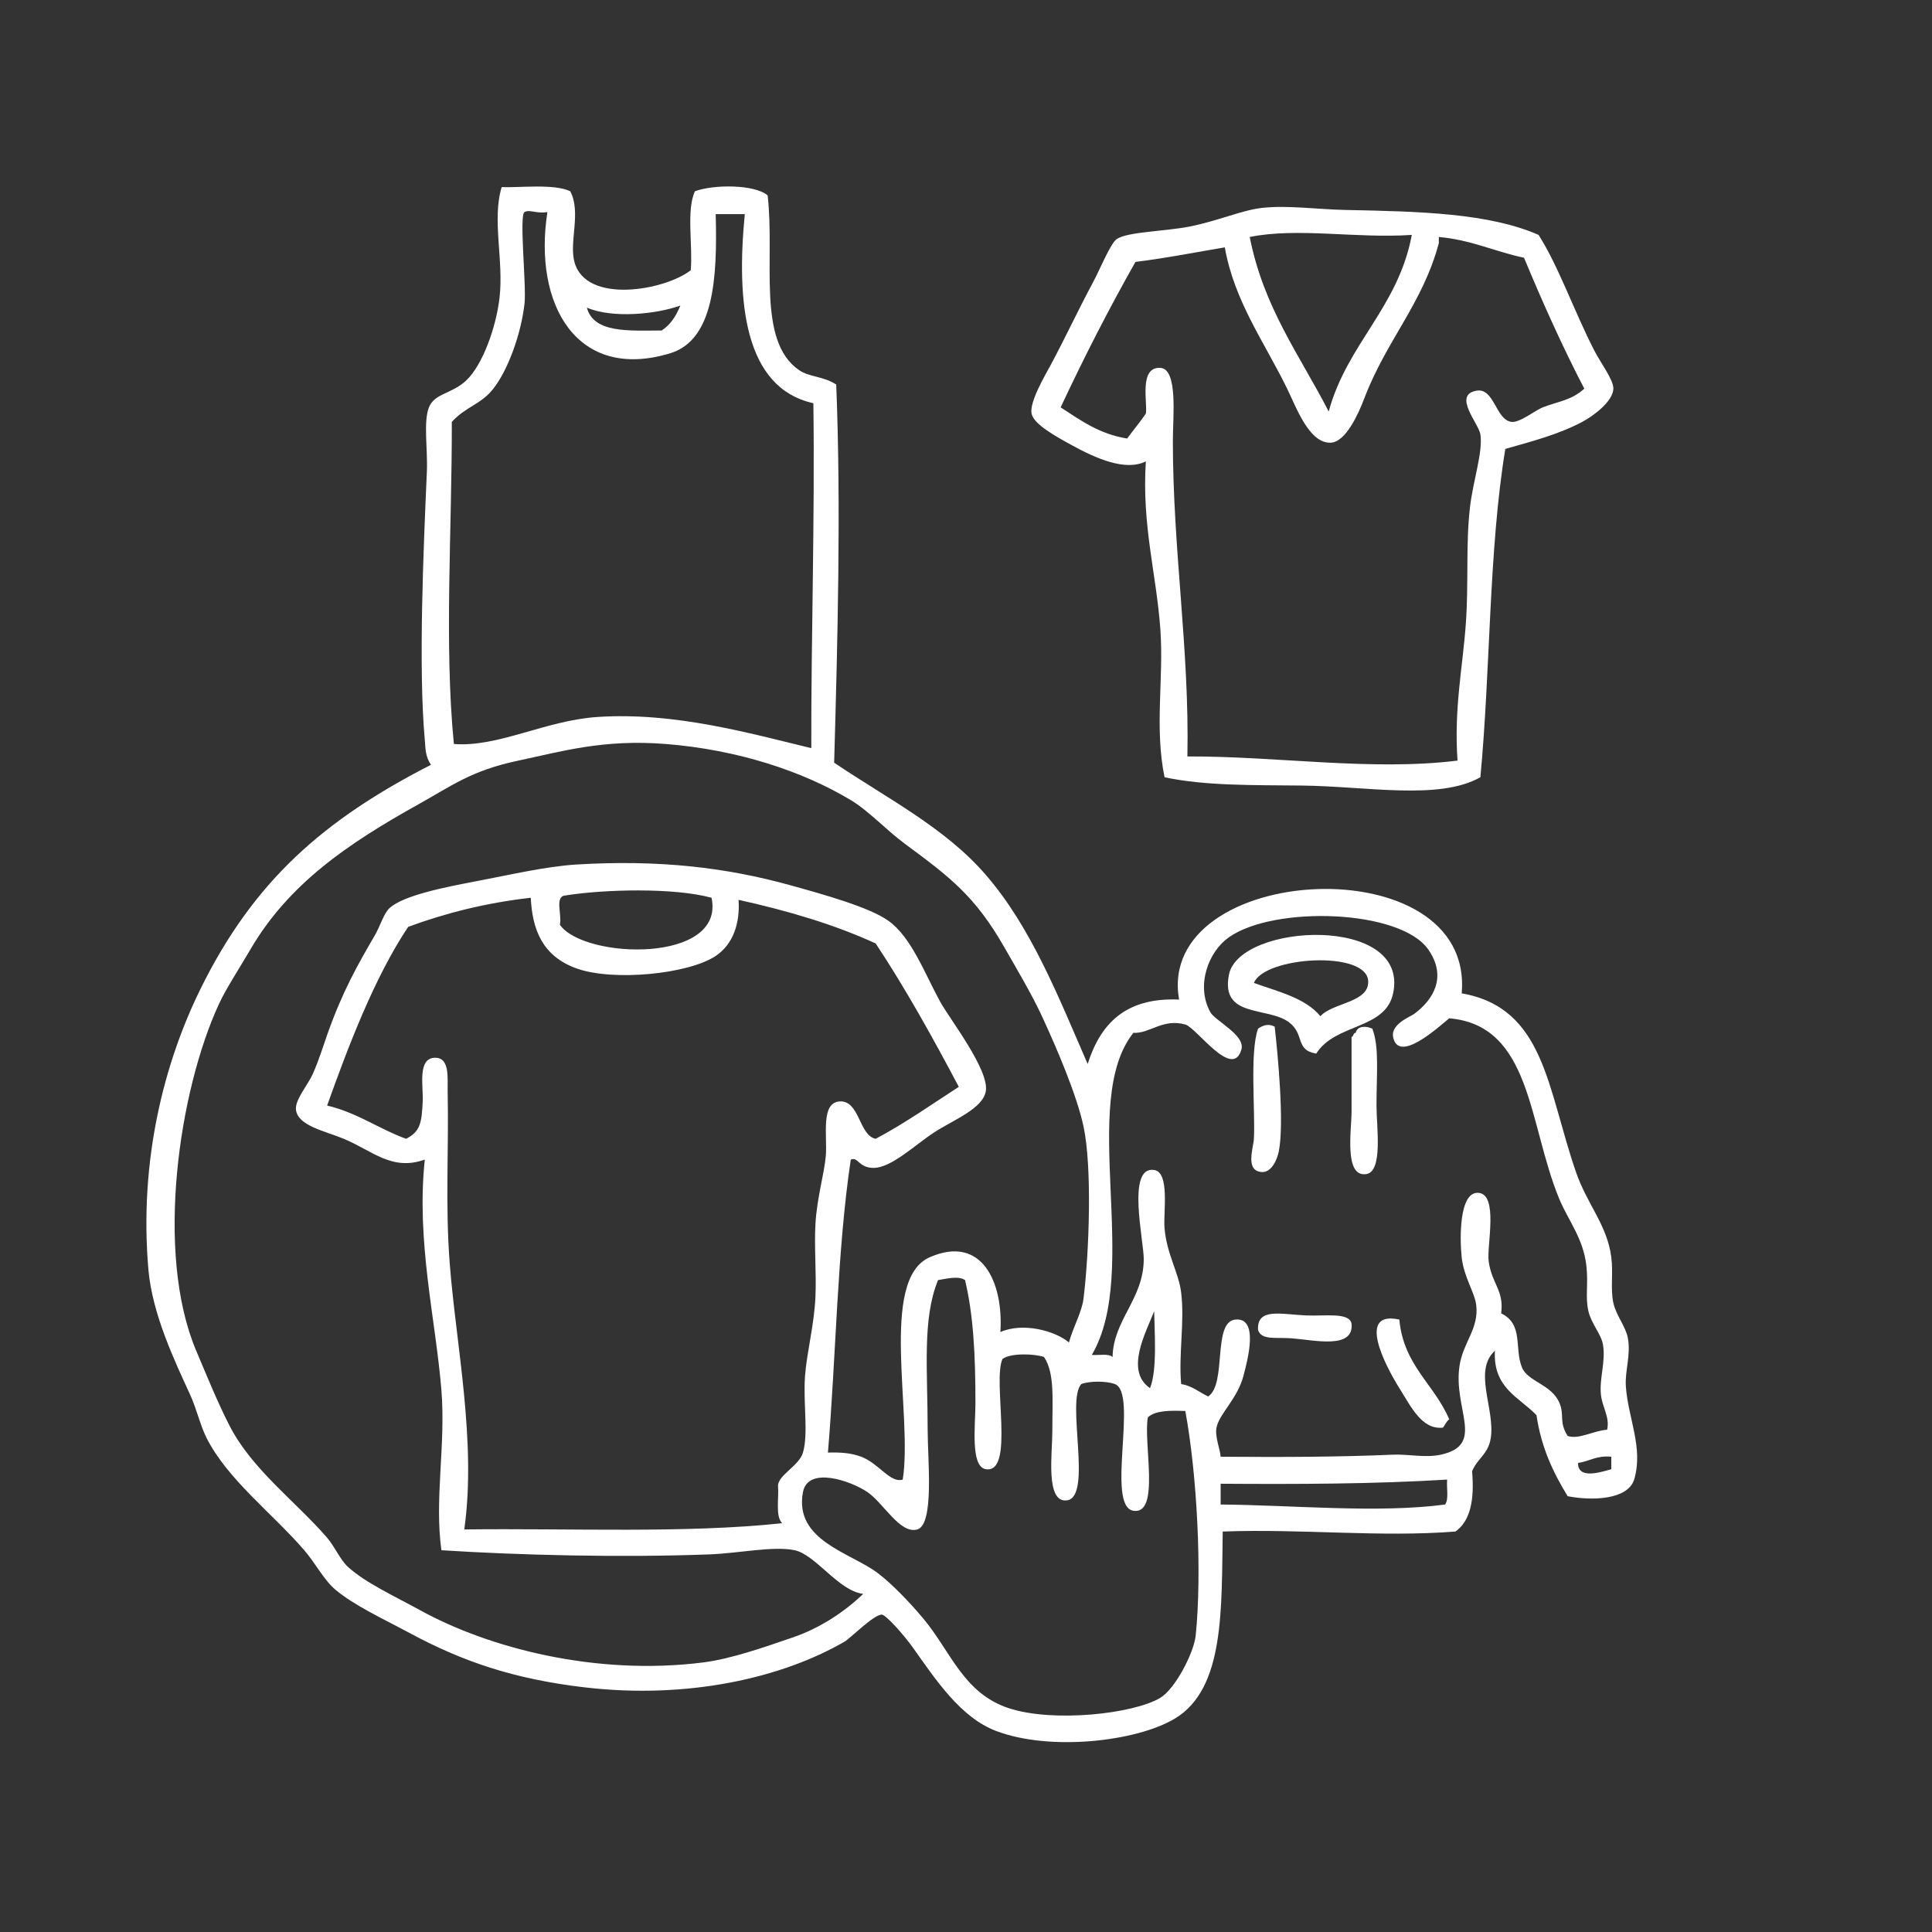
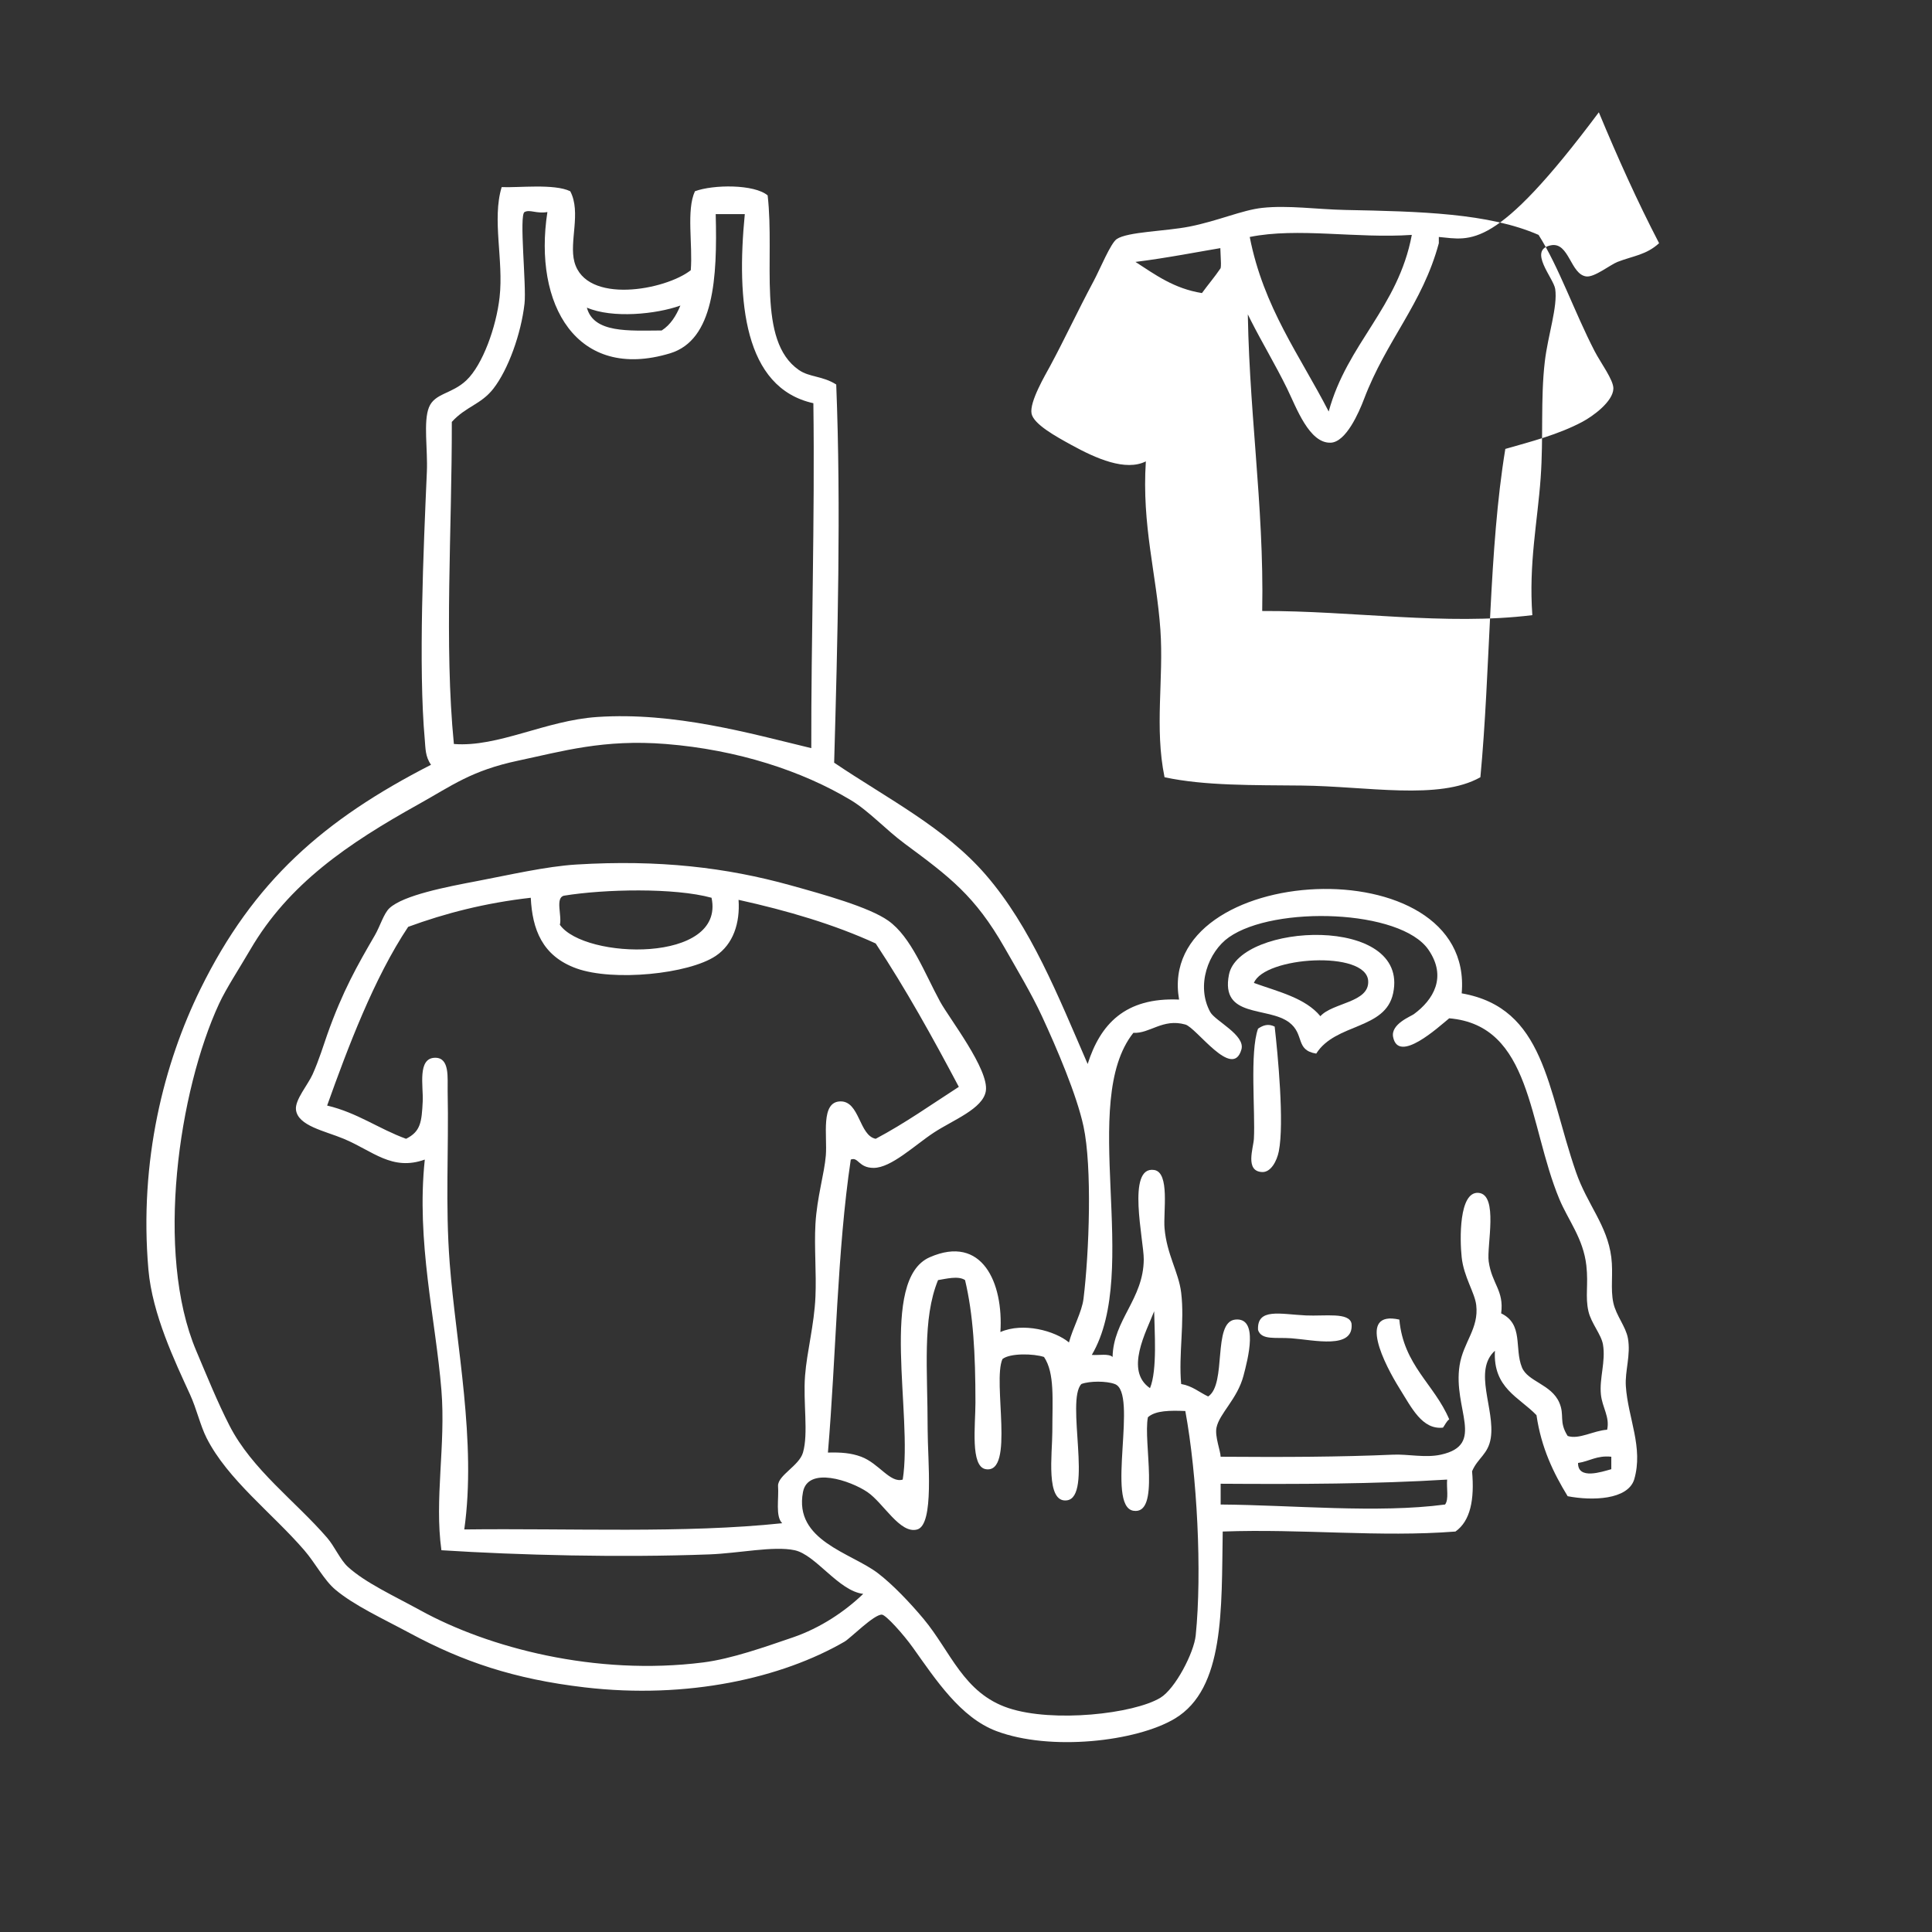
<svg xmlns="http://www.w3.org/2000/svg" version="1.1" id="Layer_1" x="0px" y="0px" width="719.5px" height="719.5px" viewBox="0 0 719.5 719.5" enable-background="new 0 0 719.5 719.5" xml:space="preserve">
  <rect x="0" y="0" width="719.5" height="719.5" fill="#333333" stroke="none" />
  <path fill="#FFFFFF" d="M212.368,71.227c4.152,7.87-0.479,18.788,1.548,26.311c4.296,15.947,33.794,10.577,43.335,3.096  c0.778-9.54-1.709-22.346,1.548-29.407c6.828-2.543,22.128-2.667,27.084,1.548c2.743,23.896-4.13,54.062,11.607,65.003  c3.972,2.762,8.778,2.146,13.93,5.417c1.826,45.946,0.508,95.425-0.774,140.84c19.67,13.3,41.226,24.123,56.491,41.788  c16.791,19.43,26.773,44.751,37.919,70.42c4.676-14.67,13.811-24.882,34.049-23.989c-8.989-51.136,110.108-57.774,105.244-2.321  c30.94,5.428,31.787,35.402,42.562,66.551c4.199,12.141,11.642,19.761,13.155,31.728c0.777,6.143-0.384,11.791,0.773,17.025  c1.058,4.777,4.627,8.766,5.417,13.154c1.121,6.218-1.141,12.164-0.773,17.8c0.775,11.897,6.632,22.879,3.096,34.823  c-2.416,7.528-15.571,7.965-24.764,6.19c-5.284-8.645-9.84-18.019-11.607-30.181c-6.44-6.715-16.247-10.063-15.478-23.989  c-8.25,7.447,0.116,21.741-1.547,32.502c-0.938,6.062-4.868,7.405-6.965,12.381c0.937,10.481-0.589,18.501-6.191,22.442  c-28.063,2.212-57.173-1.083-86.671,0c-0.488,28.858,0.806,58.463-17.799,69.646c-14.307,8.6-46.485,12.244-66.551,4.644  c-13.274-5.028-22.434-18.982-30.954-30.954c-3.611-5.074-10.102-12.271-11.607-12.382c-2.875-0.21-11.74,8.792-13.93,10.06  c-23.419,13.558-58.437,21.499-96.731,17.025c-26.501-3.097-45.609-9.695-65.003-20.12c-10.381-5.58-20.811-10.345-27.858-16.251  c-4.269-3.576-7.483-9.932-11.608-14.703c-11.998-13.884-28.51-26.27-36.371-41.788c-2.363-4.665-3.687-10.786-6.19-16.251  c-5.585-12.192-14.028-29.811-15.478-46.431c-3.541-40.603,5.838-76.988,19.347-104.47c19.806-40.294,45.952-63.118,85.897-83.576  c-2.187-3.073-2.042-6.212-2.321-9.287c-2.439-26.832-0.471-71.522,0.773-99.827c0.362-8.222-1.357-18.697,0.774-23.989  c2.148-5.336,8.5-4.921,13.929-10.06c6.105-5.779,11.148-19.929,12.381-30.954c1.547-13.833-2.892-28.954,0.774-41.014  C192.924,69.978,206.432,68.319,212.368,71.227z M195.343,78.966c-2.08,1.101,0.742,27.416,0,34.049  c-1.267,11.319-6.11,24.687-11.608,31.728c-4.649,5.954-10.189,6.57-15.477,12.382c0.084,40.202-2.884,82.77,0.773,119.947  c16.472,1.289,34.07-8.765,53.396-10.06c28.749-1.928,56.927,6.114,79.707,11.608c-0.09-40.133,1.349-85.277,0.774-128.459  c-25.917-5.735-28.68-38.14-25.537-70.421c-3.611,0-7.222,0-10.834,0c0.628,23.747-0.613,46.891-17.024,51.849  c-34.713,10.483-50.984-18.192-45.657-52.622C199.712,79.674,197.36,77.898,195.343,78.966z M218.559,114.563  c2.534,9.589,15.682,8.565,27.858,8.512c3.305-2.113,5.378-5.456,6.965-9.287C244.391,117.033,228.055,118.662,218.559,114.563z   M403.509,483.688c2.125-17.318,3.257-49.097,0-64.229c-2.532-11.758-10.013-29.214-15.477-41.014  c-3.884-8.384-9.273-17.364-13.93-25.537c-10.987-19.283-20.482-26.37-37.145-38.693c-7.119-5.263-13.314-12.161-20.121-16.251  c-18.096-10.873-42.241-18.769-68.873-20.894c-23.174-1.848-38.573,2.723-54.943,6.19c-17.567,3.722-24.709,9.328-37.145,16.251  c-26.312,14.648-48.378,29.637-62.682,54.169c-4.09,7.015-8.96,14.403-11.608,20.12c-14.942,32.265-23.969,92.729-8.512,129.232  c3.993,9.432,7.887,19.078,12.382,27.859c8.404,16.42,24.602,28.17,36.371,41.787c2.809,3.25,4.851,8.194,7.738,10.834  c6.491,5.934,17.162,10.8,27.085,16.251c25.186,13.839,65.013,24.437,105.244,19.346c10.617-1.343,23.178-5.848,33.276-9.286  c10.425-3.549,19.544-9.744,26.311-16.25c-9.144-1.034-17.658-14.56-25.537-16.251c-7.798-1.674-20.838,1.14-31.728,1.548  c-33.404,1.251-71.034,0.29-99.826-1.548c-2.663-19.07,1.654-39.15,0-59.587c-2.143-26.466-9.428-55.346-6.191-85.897  c-12.208,4.373-19.33-3.202-30.18-7.738c-7.03-2.939-17.098-4.796-17.798-10.834c-0.425-3.657,4.469-9.311,6.19-13.155  c2.424-5.416,4.164-11.156,5.417-14.703c5.781-16.365,11.336-26.013,17.799-37.145c1.9-3.273,3.294-8.099,5.417-10.06  c5.235-4.836,21.208-7.913,32.502-10.06c11.898-2.262,25.811-5.504,37.145-6.191c30.715-1.862,55.765,1.094,79.707,7.738  c12.293,3.412,29.208,8.1,36.371,13.156c8.601,6.07,13.562,19.593,19.347,30.181c3.388,6.201,18.283,25.311,17.024,33.274  c-1.046,6.618-12.191,10.786-19.346,15.478c-7.108,4.661-15.867,13.152-22.442,13.155c-5.659,0.003-5.673-4.228-8.512-3.096  c-5.102,34.106-5.458,72.96-8.512,109.113c4.904-0.133,8.634,0.154,12.381,1.548c6.632,2.467,10.792,9.944,15.477,8.513  c3.835-24.054-8.956-74.464,10.06-82.803c19.518-8.558,27.495,9.524,26.312,27.858c8.423-3.714,20.347-0.477,25.537,3.87  C399.541,494.481,402.904,488.607,403.509,483.688z M210.046,333.562c-3.37,0.758-0.691,7.564-1.548,10.834  c9.157,12.956,61.687,14.425,56.491-10.06C251.155,330.541,224.999,331.113,210.046,333.562z M152.007,345.17  c-12.702,19.032-22.508,45.067-30.18,66.55c11.262,2.668,19.196,8.662,29.406,12.382c5.404-2.718,5.804-6.169,6.191-13.929  c0.278-5.598-2.093-16.211,4.643-16.251c5.516-0.033,4.544,7.609,4.643,12.381c0.466,22.381-0.93,42.113,0.774,64.23  c2.315,30.042,10.031,66.4,5.417,99.052c39.75-0.489,82.015,1.536,118.399-2.321c-2.608-2.55-1.183-9.135-1.548-13.929  c-0.044-3.962,7.867-7.452,9.287-12.382c2.085-7.238,0.002-18.619,0.773-28.633c0.696-9.034,3.405-18.843,3.869-29.406  c0.394-8.956-0.492-18.426,0-27.085c0.567-9.968,3.328-18.749,3.87-25.536c0.587-7.366-2.051-19.981,5.417-20.12  c7.211-0.135,6.945,12.724,13.156,13.929c10.958-5.809,20.754-12.779,30.953-19.347c-9.733-18.382-19.76-36.473-30.953-53.395  c-15.38-7.063-32.693-12.19-51.075-16.251c0.597,8.658-1.988,16.531-8.512,20.894c-10.129,6.773-38.179,9.563-51.848,4.644  c-12.832-4.62-16.448-14.646-17.024-26.311C180.75,336.253,165.775,340.107,152.007,345.17z M518.812,386.184  c-0.937-4.805,6.551-7.639,7.738-8.512c7.235-5.315,12.421-13.804,5.417-23.989c-10.346-15.047-57.377-16.515-74.29-4.643  c-7.698,5.404-12.371,17.989-6.965,27.859c1.815,3.312,13.13,8.565,11.608,13.929c-3.262,11.496-16.683-8.098-20.894-9.286  c-8.404-2.372-13.257,3.46-19.347,3.096c-20.446,25.732,2.927,88.67-15.478,119.946c2.629,0.21,6.274-0.6,7.739,0.773  c0.246-13.802,11.527-21.564,11.607-36.371c0.039-7.033-6.505-34.846,3.869-33.274c5.932,0.898,3.365,15.729,3.869,21.668  c0.835,9.838,5.251,16.329,6.191,23.988c1.342,10.938-1.006,23.053,0,34.05c4.181,0.72,6.727,3.075,10.06,4.644  c7.024-4.643,1.529-27.714,10.061-28.633c8.882-0.956,4.699,14.792,3.095,20.894c-2.288,8.702-8.97,14.036-10.06,19.347  c-0.668,3.251,1.499,8.689,1.548,10.834c23.592,0.177,44.44,0.096,64.229-0.773c5.531-0.244,11.99,1.279,17.798,0  c16.818-3.704,4.381-16.978,6.965-33.276c1.371-8.642,7.227-13.669,6.19-22.441c-0.552-4.684-4.622-10.431-5.416-17.799  c-0.716-6.641-1.047-24.467,6.19-23.989c7.658,0.506,3.069,19.835,3.869,25.537c1.19,8.489,5.768,10.751,4.644,19.347  c8.425,4.062,4.832,12.974,7.738,20.12c2.176,5.35,10.953,6.236,13.93,13.155c2.055,4.779-0.303,6.968,3.095,12.382  c4.212,1.423,9.703-2.011,14.703-2.322c1.067-4.797-1.831-8.242-2.321-13.155c-0.606-6.09,1.842-12.227,0.773-18.572  c-0.635-3.774-4.398-7.922-5.417-12.382c-1.264-5.539,0.029-9.842-0.773-17.024c-1.128-10.09-6.785-16.891-10.06-24.764  c-11.56-27.786-10.237-64.707-41.015-67.324C535.673,382.52,520.773,396.256,518.812,386.184z M349.339,476.725  c-5.931,14.508-3.869,33.167-3.869,55.717c0,11.173,2.538,35.315-3.869,37.145c-6.407,1.831-12.579-9.865-18.572-13.929  c-6.275-4.255-22.151-9.676-23.989,0c-3.44,18.105,17.891,22.595,27.858,30.181c5.514,4.196,12.064,11.088,17.024,17.024  c10.139,12.134,14.859,27.714,31.729,33.275c16.564,5.463,46.533,2.148,56.491-3.869c5.558-3.359,12.499-16.767,13.155-23.216  c2.39-23.462,0.532-59.758-3.869-83.576c-5.637-0.219-11.069-0.235-13.93,2.322c-1.836,9.238,4.735,36.49-5.417,34.823  c-10.43-1.714,1.982-44.144-6.965-47.205c-3.093-1.155-9.289-1.155-12.381,0c-5.908,6.037,4.344,42.089-5.417,43.336  c-8.036,1.025-5.418-17.532-5.418-25.538c0-12.126,0.949-21.844-3.095-27.858c-3.833-1.285-12.677-1.492-15.478,0.774  c-3.764,8.408,4.697,42.726-6.19,41.014c-5.853-0.918-3.869-16.442-3.869-24.763c0-18.406-0.826-32.9-3.869-45.657  C356.911,474.994,352.111,476.3,349.339,476.725z M428.271,516.965c2.792-6.757,1.649-21.561,1.548-28.633  C426.855,496.031,418.778,510.444,428.271,516.965z M587.686,544.823c-0.114,6.379,8.849,3.293,12.381,2.321  c0-1.548,0-3.095,0-4.643C594.613,541.95,591.968,544.206,587.686,544.823z M454.583,552.562c0,2.58,0,5.159,0,7.738  c26.681,0.196,58.501,3.34,83.576,0c1.481-1.87,0.487-6.217,0.773-9.285C511.956,552.671,483.41,552.757,454.583,552.562z" />
-   <path fill="#FFFFFF" d="M572.982,87.478c7.571,11.899,13.278,28.591,20.894,43.335c2.181,4.225,7.073,10.729,6.964,13.929  c-0.162,4.799-7.483,10.194-11.607,12.382c-8.92,4.731-18.934,7.287-28.632,10.06c-6.2,37.652-5.499,82.204-9.286,122.268  c-15.385,8.703-42.238,3.351-66.552,3.096c-17.883-0.188-36.11,0.132-51.074-3.096c-3.79-18.5-0.263-36.623-1.547-54.943  c-1.454-20.729-6.956-38.726-5.417-62.682c-7.544,3.75-18.394-0.974-27.859-6.191c-5.491-3.026-13.922-7.617-14.703-11.607  c-0.852-4.353,5.164-14.45,6.965-17.799c5.634-10.481,9.755-19.536,16.251-31.728c2.308-4.333,6.25-13.963,8.512-15.477  c4.099-2.744,18.081-2.867,27.085-4.644c10.588-2.089,19.61-6.153,27.085-6.964c9.663-1.048,20.532,0.568,30.954,0.773  C528.866,78.742,554.431,79.363,572.982,87.478z M465.416,88.252c5.151,26.319,18.726,44.215,29.407,65.003  c6.895-25.35,25.856-38.63,30.954-65.777C505.095,88.891,483.322,84.63,465.416,88.252z M535.837,88.252c0,0.774,0,1.548,0,2.321  c-6.134,22.731-19.509,36.033-27.858,58.039c-1.915,5.045-6.704,16.01-12.382,16.251c-8.037,0.341-12.815-13.098-16.251-20.121  c-8.618-17.612-19.655-32.518-23.216-52.622c-8.449,1.4-22.197,4.077-33.275,5.417c-9.883,17.459-19.14,35.544-27.857,54.169  c7.363,4.759,14.316,9.93,24.763,11.607c2.276-3.141,4.786-6.048,6.965-9.286c0.736-3.783-2.713-17.504,5.417-17.025  c6.61,0.389,4.643,18.378,4.643,27.085c0,40.86,6.202,77.757,5.417,117.625c33.38-0.141,68.479,5.508,100.601,1.547  c-1.378-19.307,1.92-34.664,3.096-51.074c1.093-15.267-0.082-29.393,1.547-43.335c1.165-9.966,4.859-20.448,3.87-27.085  c-0.601-4.03-10.379-14.575-1.549-16.251c6.771-1.284,7.212,10.9,13.156,11.608c3.053,0.363,8.916-4.371,11.607-5.417  c5.851-2.272,10.669-2.563,15.478-6.965c-8.119-15.613-15.474-31.99-22.441-48.752C556.69,93.71,547.922,89.323,535.837,88.252z" />
+   <path fill="#FFFFFF" d="M572.982,87.478c7.571,11.899,13.278,28.591,20.894,43.335c2.181,4.225,7.073,10.729,6.964,13.929  c-0.162,4.799-7.483,10.194-11.607,12.382c-8.92,4.731-18.934,7.287-28.632,10.06c-6.2,37.652-5.499,82.204-9.286,122.268  c-15.385,8.703-42.238,3.351-66.552,3.096c-17.883-0.188-36.11,0.132-51.074-3.096c-3.79-18.5-0.263-36.623-1.547-54.943  c-1.454-20.729-6.956-38.726-5.417-62.682c-7.544,3.75-18.394-0.974-27.859-6.191c-5.491-3.026-13.922-7.617-14.703-11.607  c-0.852-4.353,5.164-14.45,6.965-17.799c5.634-10.481,9.755-19.536,16.251-31.728c2.308-4.333,6.25-13.963,8.512-15.477  c4.099-2.744,18.081-2.867,27.085-4.644c10.588-2.089,19.61-6.153,27.085-6.964c9.663-1.048,20.532,0.568,30.954,0.773  C528.866,78.742,554.431,79.363,572.982,87.478z M465.416,88.252c5.151,26.319,18.726,44.215,29.407,65.003  c6.895-25.35,25.856-38.63,30.954-65.777C505.095,88.891,483.322,84.63,465.416,88.252z M535.837,88.252c0,0.774,0,1.548,0,2.321  c-6.134,22.731-19.509,36.033-27.858,58.039c-1.915,5.045-6.704,16.01-12.382,16.251c-8.037,0.341-12.815-13.098-16.251-20.121  c-8.618-17.612-19.655-32.518-23.216-52.622c-8.449,1.4-22.197,4.077-33.275,5.417c7.363,4.759,14.316,9.93,24.763,11.607c2.276-3.141,4.786-6.048,6.965-9.286c0.736-3.783-2.713-17.504,5.417-17.025  c6.61,0.389,4.643,18.378,4.643,27.085c0,40.86,6.202,77.757,5.417,117.625c33.38-0.141,68.479,5.508,100.601,1.547  c-1.378-19.307,1.92-34.664,3.096-51.074c1.093-15.267-0.082-29.393,1.547-43.335c1.165-9.966,4.859-20.448,3.87-27.085  c-0.601-4.03-10.379-14.575-1.549-16.251c6.771-1.284,7.212,10.9,13.156,11.608c3.053,0.363,8.916-4.371,11.607-5.417  c5.851-2.272,10.669-2.563,15.478-6.965c-8.119-15.613-15.474-31.99-22.441-48.752C556.69,93.71,547.922,89.323,535.837,88.252z" />
  <path fill="#FFFFFF" d="M490.18,392.375c-7.914-1.277-4.234-7.175-10.06-11.607c-7.952-6.052-25.677-1.461-22.442-17.799  c3.819-19.289,67.408-22.422,61.135,6.965C515.898,383.582,497.396,380.947,490.18,392.375z M509.526,365.29  c-0.729-11.513-38.687-9.059-42.562,0.774c9.117,3.264,19.167,5.595,24.763,12.381C496.277,373.355,510.039,373.407,509.526,365.29z  " />
  <path fill="#FFFFFF" d="M474.703,382.314c1.166,10.254,3.627,35.911,1.548,46.432c-0.71,3.588-2.941,7.861-6.191,7.738  c-6.502-0.246-3.291-8.902-3.095-12.382c0.565-10.078-1.604-32.212,1.547-41.014C470.386,381.82,472.271,381.118,474.703,382.314z" />
-   <path fill="#FFFFFF" d="M511.074,383.089c2.634,6.77,1.547,17.011,1.547,28.632c0,7.912,2.517,24.654-3.868,25.538  c-8.297,1.146-5.417-16.506-5.417-23.216c0-11.179,0-18.835,0-27.859c0.84-0.19,0.523-1.538,1.547-1.547  C505.455,381.959,508.747,382.004,511.074,383.089z" />
  <path fill="#FFFFFF" d="M503.336,492.976c0.894,9.683-13.913,6.051-22.442,5.416c-5.755-0.428-11.127,0.818-12.382-3.095  c-0.454-8.338,8.318-5.858,17.799-5.417C493.504,490.215,502.531,488.595,503.336,492.976z" />
  <path fill="#FFFFFF" d="M539.706,528.573c-1.046,0.759-1.546,2.064-2.321,3.095c-7.743,0.839-11.634-7.308-16.251-14.703  c-5.313-8.51-16.007-29.081,0-25.537C522.672,508.462,534.187,515.52,539.706,528.573z" />
</svg>